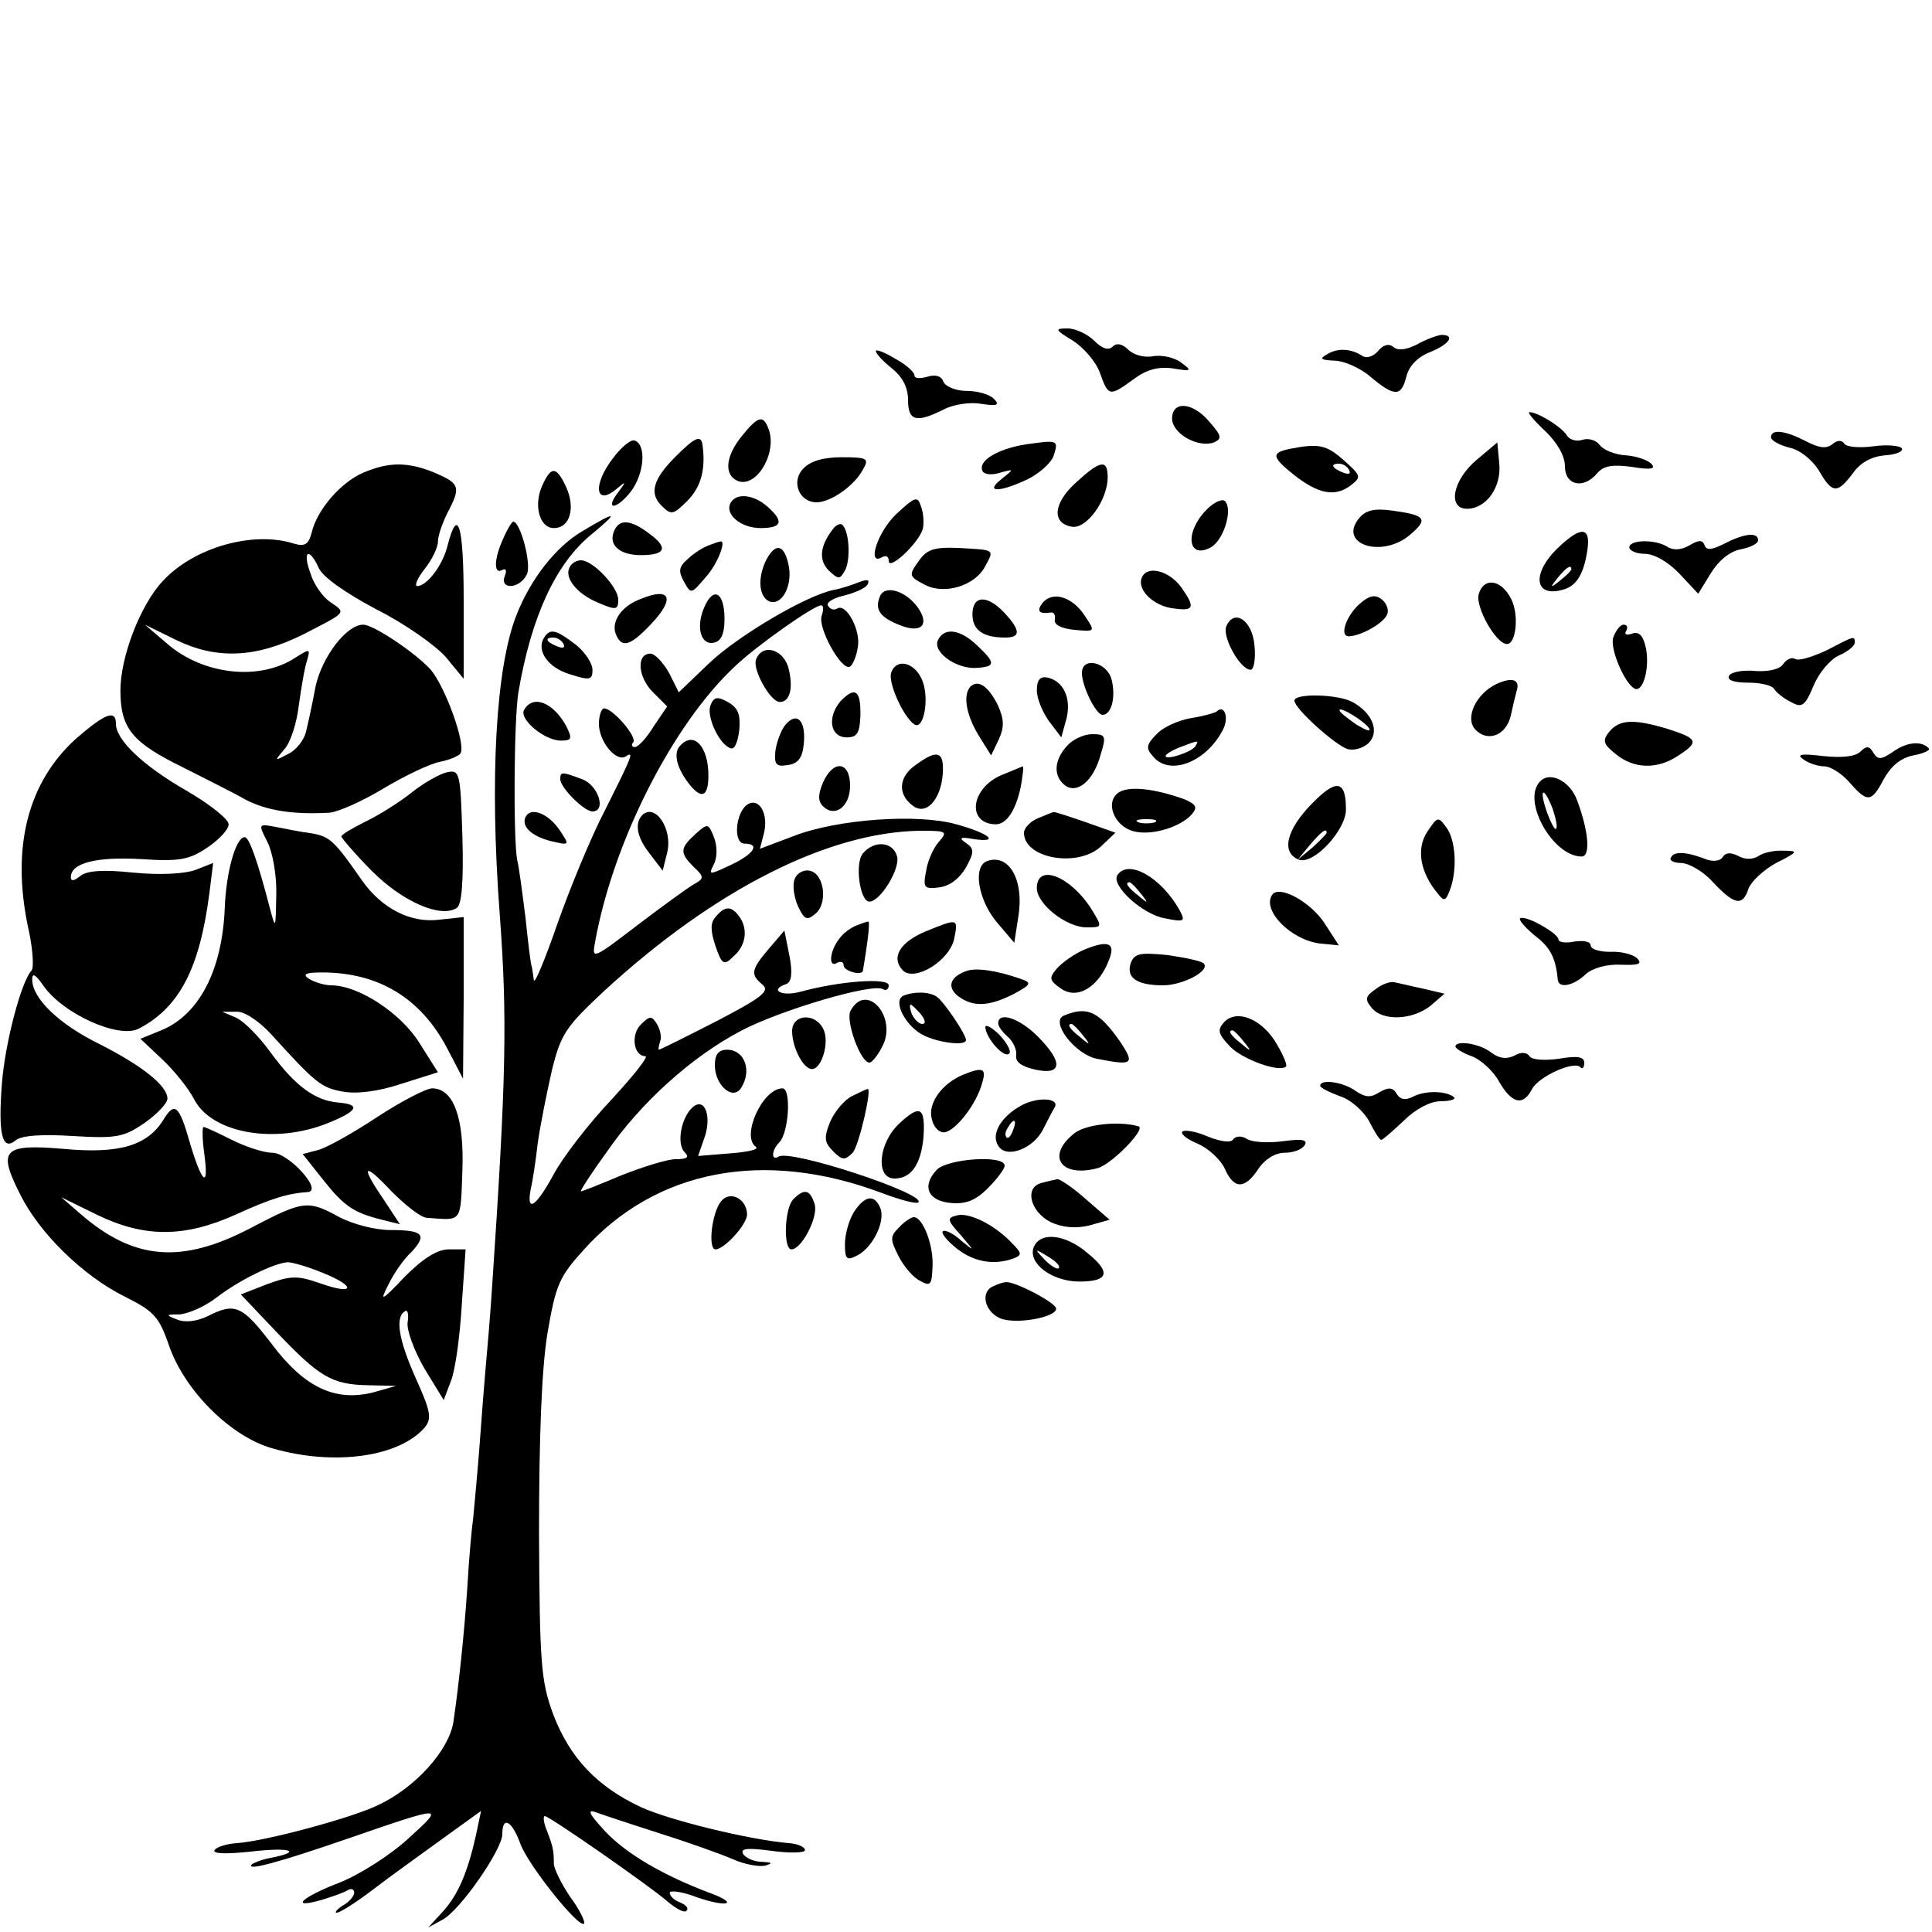
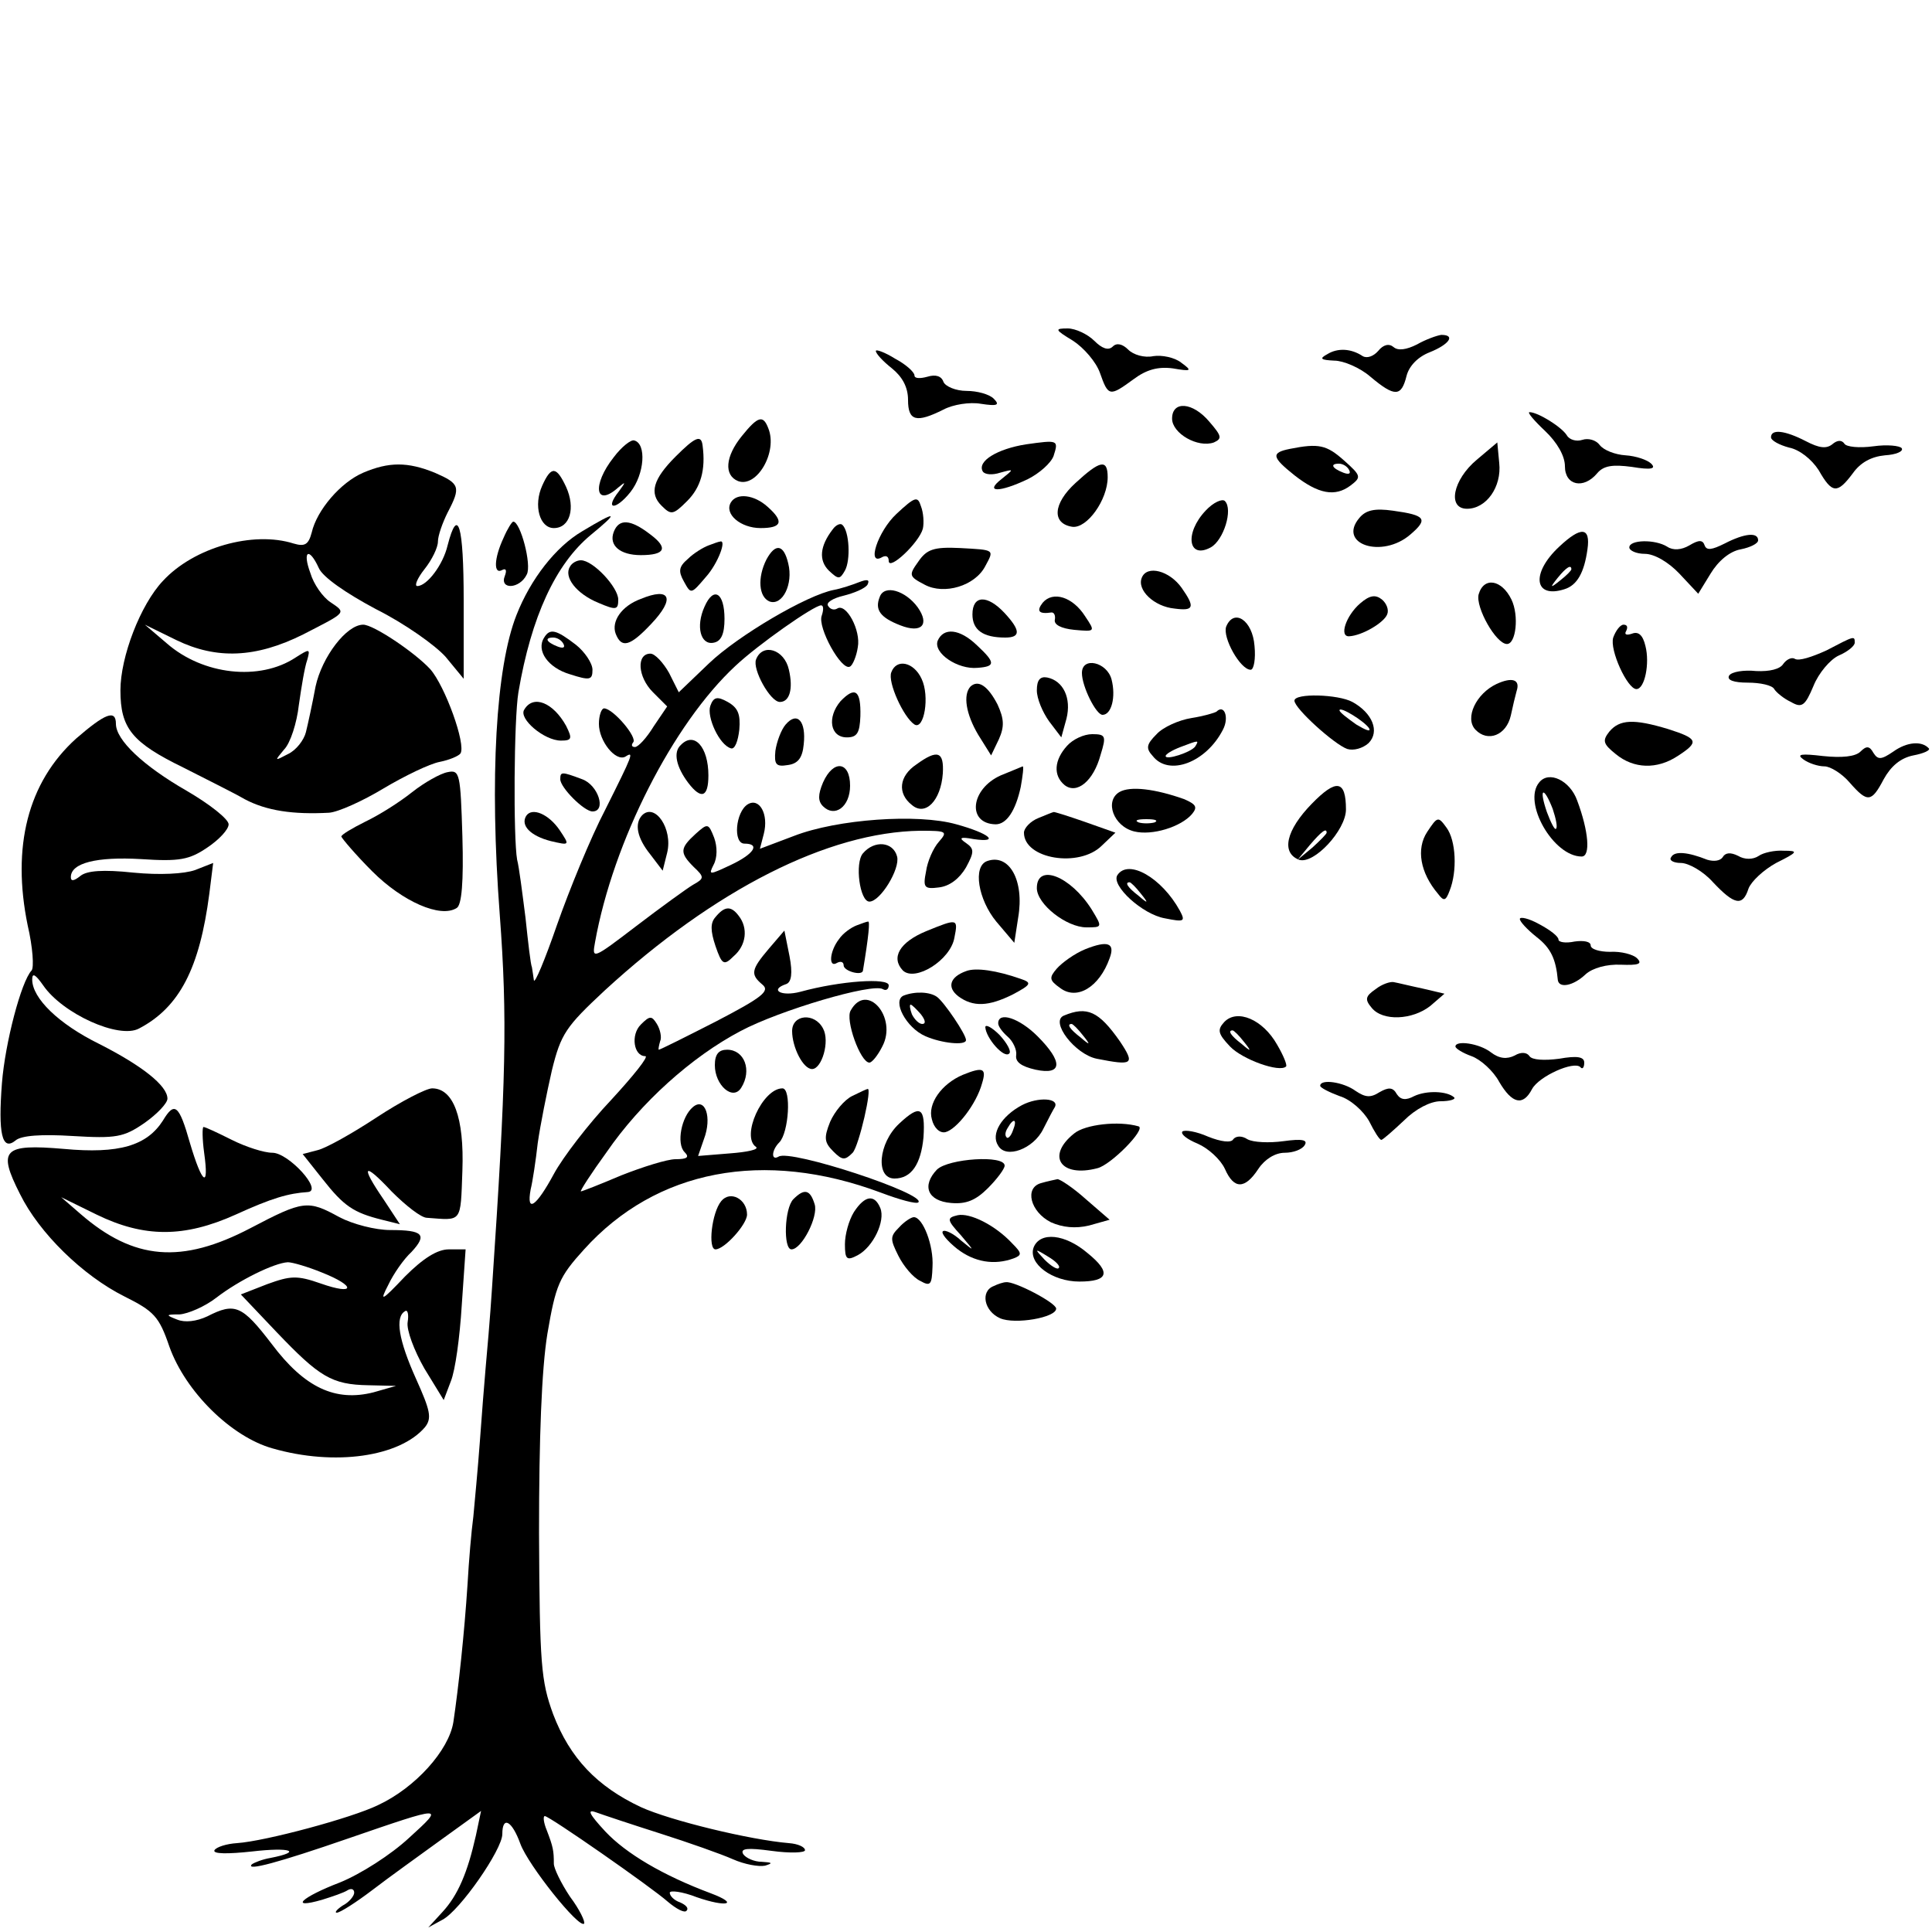
<svg xmlns="http://www.w3.org/2000/svg" version="1.0" width="300pt" height="300pt" viewBox="0 0 300 300" preserveAspectRatio="xMidYMid meet">
  <g transform="translate(0,300) scale(0.1,-0.1)" fill="#000000" stroke="none">
    <path d="M1666 2471 c17 -11 36 -33 42 -50 13 -37 15 -37 52 -10 20 15 38 20 61 17 29 -5 31 -4 13 9 -10 8 -30 12 -43 10 -14 -3 -31 2 -39 10 -9 9 -18 11 -24 5 -7 -7 -17 -3 -29 9 -10 10 -29 19 -41 19 -21 0 -20 -2 8 -19z" />
    <path d="M2200 2465 c-16 -8 -29 -10 -36 -4 -7 6 -16 4 -24 -6 -7 -8 -17 -12 -24 -8 -18 12 -39 13 -55 3 -13 -7 -10 -9 11 -10 14 0 40 -11 56 -25 38 -32 48 -31 56 1 4 16 18 30 36 37 30 12 41 27 18 27 -7 -1 -24 -7 -38 -15z" />
    <path d="M1360 2455 c0 -4 11 -16 25 -27 16 -13 25 -29 25 -49 0 -33 13 -36 55 -15 15 8 41 12 58 9 26 -4 30 -2 20 8 -7 7 -26 12 -42 12 -17 0 -33 7 -36 14 -3 9 -12 12 -25 8 -11 -3 -20 -3 -20 2 0 5 -13 17 -30 26 -16 10 -30 15 -30 12z" />
    <path d="M1820 2350 c0 -23 40 -46 65 -37 13 6 12 10 -7 32 -26 31 -58 33 -58 5z" />
    <path d="M2399 2331 c19 -18 31 -39 31 -55 0 -30 29 -36 50 -11 10 12 24 14 54 10 30 -5 38 -3 30 5 -6 6 -24 12 -40 13 -16 1 -34 8 -40 16 -6 8 -18 11 -27 8 -9 -3 -20 0 -24 7 -8 13 -45 36 -58 36 -4 0 7 -13 24 -29z" />
    <path d="M1152 2323 c-26 -32 -28 -61 -6 -70 29 -11 62 45 47 82 -8 21 -16 19 -41 -12z" />
    <path d="M2750 2321 c0 -5 13 -12 28 -16 16 -3 35 -18 46 -35 21 -37 29 -37 53 -5 12 17 29 26 50 28 17 1 29 6 26 11 -3 4 -23 6 -44 3 -22 -3 -42 -1 -45 4 -4 6 -11 6 -19 -1 -9 -7 -20 -6 -41 5 -33 17 -54 19 -54 6z" />
    <path d="M953 2290 c-34 -43 -29 -79 7 -47 12 10 12 9 1 -6 -23 -29 -5 -30 18 -1 22 28 25 75 6 80 -5 2 -20 -10 -32 -26z" />
    <path d="M1049 2291 c-35 -35 -41 -57 -22 -76 15 -15 18 -15 40 7 21 21 29 48 24 86 -2 18 -12 13 -42 -17z" />
    <path d="M1593 2310 c-44 -7 -76 -26 -67 -42 3 -5 15 -6 27 -2 22 6 22 6 2 -10 -27 -21 -3 -21 41 0 18 9 36 25 40 36 8 25 7 25 -43 18z" />
    <path d="M2003 2303 c-30 -6 -28 -13 7 -41 37 -29 63 -34 87 -16 17 13 17 15 -10 39 -27 24 -39 27 -84 18z m92 -33 c3 -6 -1 -7 -9 -4 -18 7 -21 14 -7 14 6 0 13 -4 16 -10z" />
    <path d="M2293 2286 c-37 -31 -46 -76 -15 -76 30 0 54 34 50 71 l-3 32 -32 -27z" />
-     <path d="M1247 2272 c-19 -20 -6 -52 21 -52 22 0 59 26 72 51 10 17 7 19 -33 19 -29 0 -49 -6 -60 -18z" />
    <path d="M564 2266 c-35 -15 -72 -58 -80 -93 -5 -19 -11 -22 -28 -17 -63 20 -155 -6 -203 -58 -35 -37 -66 -118 -66 -170 0 -59 18 -81 98 -120 33 -17 76 -38 95 -49 34 -18 75 -24 131 -21 14 1 52 18 85 38 32 19 71 38 87 41 15 3 29 9 32 13 9 14 -24 105 -47 131 -24 26 -88 69 -104 69 -26 0 -64 -50 -74 -96 -5 -27 -12 -59 -15 -71 -3 -12 -15 -28 -28 -34 -21 -11 -21 -11 -6 7 10 10 20 42 23 69 4 28 9 59 13 70 5 18 4 18 -18 4 -56 -37 -144 -27 -200 22 l-34 29 49 -24 c62 -30 123 -28 197 9 68 35 67 33 42 50 -12 8 -26 28 -31 45 -13 35 -2 41 13 8 6 -14 42 -39 89 -64 44 -22 92 -56 108 -74 l28 -34 0 122 c0 117 -9 147 -25 85 -7 -30 -32 -63 -47 -63 -5 0 0 12 11 26 12 15 21 34 21 43 0 9 7 29 15 45 21 40 19 45 -20 62 -42 17 -71 17 -111 0z" />
    <path d="M1670 2250 c-35 -32 -37 -63 -5 -68 23 -3 55 42 55 77 0 29 -12 26 -50 -9z" />
    <path d="M842 2246 c-14 -31 -4 -66 18 -66 25 0 34 31 19 64 -15 32 -23 33 -37 2z" />
    <path d="M1135 2220 c-11 -18 15 -40 46 -40 33 0 37 10 11 33 -21 19 -48 22 -57 7z" />
    <path d="M1392 2202 c-29 -27 -47 -82 -22 -67 6 3 10 1 10 -6 0 -16 47 28 53 50 2 9 1 25 -3 35 -5 16 -9 15 -38 -12z" />
    <path d="M1872 2207 c-33 -35 -27 -76 8 -57 20 11 35 59 22 72 -4 4 -18 -2 -30 -15z" />
    <path d="M2111 2196 c-35 -41 35 -64 79 -26 28 24 24 30 -27 37 -28 4 -42 1 -52 -11z" />
    <path d="M904 2175 c-41 -24 -80 -74 -102 -130 -32 -81 -42 -253 -26 -465 12 -161 10 -255 -12 -580 -3 -47 -8 -103 -10 -125 -2 -22 -6 -74 -9 -115 -3 -41 -8 -93 -10 -115 -3 -22 -7 -69 -9 -105 -5 -77 -14 -160 -22 -214 -7 -44 -59 -102 -117 -129 -41 -20 -175 -56 -219 -59 -16 -1 -32 -6 -35 -11 -3 -6 21 -6 58 -2 60 7 80 0 29 -10 -12 -2 -25 -7 -29 -10 -10 -11 42 3 149 40 151 52 151 52 95 1 -28 -26 -75 -56 -107 -69 -60 -23 -80 -42 -28 -27 16 5 34 11 40 15 5 3 10 2 10 -4 0 -5 -8 -15 -18 -20 -9 -6 -13 -11 -9 -11 5 0 30 16 55 35 26 20 75 55 108 79 l61 44 -8 -38 c-13 -58 -28 -93 -52 -119 l-22 -24 22 12 c27 14 93 109 93 133 0 29 15 21 28 -15 12 -33 91 -132 99 -124 2 3 -7 22 -22 42 -14 21 -25 44 -25 51 0 20 -1 26 -11 52 -5 12 -6 22 -3 22 7 0 165 -110 191 -133 13 -11 26 -18 29 -14 4 4 -1 9 -10 13 -9 3 -16 10 -16 15 0 4 19 2 42 -7 46 -16 67 -11 22 6 -75 28 -132 62 -164 96 -25 27 -29 35 -15 30 11 -4 56 -19 100 -33 44 -14 95 -32 113 -40 18 -8 40 -12 50 -10 13 4 11 5 -5 6 -12 0 -25 6 -29 12 -5 9 7 10 44 5 29 -4 52 -3 52 1 0 5 -11 10 -25 11 -60 5 -184 35 -230 56 -68 32 -110 76 -136 144 -19 52 -21 77 -22 282 0 147 4 254 13 309 13 76 18 88 57 131 112 124 279 156 461 88 29 -11 55 -18 58 -15 13 13 -199 83 -217 71 -12 -7 -11 10 1 22 15 15 19 84 5 84 -31 0 -65 -75 -41 -91 5 -4 -14 -8 -41 -10 l-49 -4 9 26 c13 34 2 66 -17 50 -18 -15 -26 -57 -13 -70 8 -8 4 -11 -14 -11 -13 0 -51 -12 -84 -25 -33 -14 -61 -25 -63 -25 -2 0 16 28 40 61 53 77 132 148 208 188 60 32 205 75 221 65 5 -3 9 0 9 6 0 12 -75 7 -137 -10 -30 -8 -49 3 -22 12 8 3 10 17 5 43 l-8 40 -24 -28 c-28 -33 -29 -40 -10 -56 12 -10 -1 -20 -72 -57 -47 -24 -87 -44 -89 -44 -1 0 0 6 2 13 3 6 0 19 -5 27 -8 13 -11 13 -25 -1 -16 -16 -11 -49 7 -49 6 0 -18 -30 -53 -68 -35 -37 -75 -89 -89 -115 -27 -50 -43 -62 -36 -24 3 12 8 45 11 72 4 28 14 78 22 113 14 57 22 68 82 124 171 157 347 246 490 248 41 0 43 -1 29 -17 -9 -10 -18 -31 -20 -46 -5 -25 -3 -28 20 -25 17 2 32 14 42 31 13 24 13 29 0 38 -12 8 -9 10 12 6 42 -6 24 9 -27 23 -60 17 -185 8 -252 -18 l-53 -20 6 23 c8 31 -7 57 -25 46 -19 -12 -23 -61 -5 -61 25 0 15 -16 -21 -33 -34 -16 -35 -16 -27 0 6 11 6 28 1 42 -9 23 -10 23 -29 6 -24 -22 -25 -29 -3 -51 17 -16 17 -18 -1 -28 -10 -6 -50 -35 -88 -64 -68 -52 -69 -52 -64 -25 28 156 121 339 218 429 35 33 122 94 133 94 4 0 4 -7 1 -16 -7 -18 31 -87 44 -79 4 2 10 16 12 30 5 26 -18 69 -32 60 -5 -3 -11 -1 -14 4 -4 5 7 12 24 16 16 4 33 11 37 17 4 8 0 9 -13 4 -10 -4 -28 -10 -39 -12 -42 -8 -149 -71 -194 -114 l-47 -45 -15 30 c-9 16 -22 30 -29 30 -22 0 -20 -36 4 -60 l22 -22 -21 -31 c-11 -18 -24 -32 -29 -32 -5 0 -6 3 -3 7 8 7 -31 53 -45 53 -4 0 -8 -11 -8 -24 0 -27 26 -59 41 -51 14 9 12 4 -31 -82 -23 -44 -56 -125 -75 -179 -19 -55 -35 -93 -36 -86 -1 6 -2 15 -3 20 -2 4 -6 39 -10 77 -5 39 -10 79 -13 90 -6 34 -5 218 2 260 20 118 58 199 112 244 45 37 42 39 -13 6z" />
    <path d="M782 2165 c-15 -32 -16 -58 -2 -50 6 3 7 -1 4 -9 -9 -22 23 -21 34 2 8 15 -10 82 -21 82 -2 0 -9 -11 -15 -25z" />
    <path d="M953 2174 c-8 -21 10 -36 42 -36 38 0 43 11 15 32 -31 24 -49 25 -57 4z" />
    <path d="M1293 2178 c-20 -26 -22 -48 -6 -64 15 -14 17 -14 25 0 9 16 7 61 -4 71 -3 3 -10 0 -15 -7z" />
    <path d="M2421 2151 c-44 -41 -39 -81 8 -66 20 6 31 26 36 62 5 35 -10 36 -44 4z m19 -35 c0 -2 -8 -10 -17 -17 -16 -13 -17 -12 -4 4 13 16 21 21 21 13z" />
    <path d="M2678 2156 c-20 -10 -28 -11 -31 -3 -3 9 -9 9 -24 0 -12 -7 -25 -8 -34 -2 -19 12 -59 11 -59 -1 0 -5 11 -10 24 -10 15 0 37 -13 54 -31 l29 -31 19 31 c12 20 30 35 47 38 15 3 27 9 27 14 0 13 -21 11 -52 -5z" />
    <path d="M1100 2153 c-8 -3 -23 -12 -32 -21 -14 -12 -15 -19 -6 -35 11 -20 11 -20 34 7 19 21 33 59 22 55 -2 0 -10 -3 -18 -6z" />
    <path d="M1190 2131 c-14 -28 -12 -58 5 -65 20 -7 37 27 29 59 -7 30 -20 32 -34 6z" />
    <path d="M1426 2128 c-15 -21 -15 -23 10 -36 30 -16 78 -2 94 29 14 26 15 25 -39 28 -41 2 -52 -2 -65 -21z" />
    <path d="M885 2120 c-10 -16 10 -42 44 -56 28 -12 31 -11 31 5 0 19 -39 61 -58 61 -6 0 -14 -4 -17 -10z" />
    <path d="M1773 2103 c-8 -19 19 -45 51 -48 30 -4 32 2 11 32 -19 27 -54 36 -62 16z" />
    <path d="M2296 2077 c-5 -20 27 -77 44 -77 14 0 19 44 7 69 -15 31 -43 36 -51 8z" />
    <path d="M1366 2073 c-8 -20 1 -32 32 -44 33 -13 46 1 27 28 -19 26 -52 36 -59 16z" />
    <path d="M995 2070 c-30 -11 -46 -35 -39 -54 9 -23 22 -20 55 15 38 40 30 58 -16 39z" />
    <path d="M1094 2058 c-14 -31 -6 -60 14 -56 12 2 17 14 17 37 0 41 -17 51 -31 19z" />
    <path d="M1619 2064 c-10 -13 -6 -18 14 -15 4 0 6 -5 5 -11 -2 -8 10 -14 30 -16 33 -3 33 -3 17 21 -19 30 -50 40 -66 21z" />
    <path d="M2112 2063 c-22 -19 -33 -52 -17 -51 20 1 54 21 59 34 3 7 -1 17 -8 23 -10 8 -19 7 -34 -6z" />
    <path d="M1510 2046 c0 -24 16 -36 51 -36 24 0 24 11 -1 38 -27 29 -50 28 -50 -2z" />
    <path d="M1904 2027 c-6 -17 22 -67 38 -67 5 0 8 17 6 37 -3 40 -32 59 -44 30z" />
    <path d="M2505 2010 c-6 -19 22 -80 36 -80 13 0 21 40 14 67 -4 17 -11 23 -21 19 -9 -3 -12 -1 -9 4 3 6 2 10 -4 10 -5 0 -12 -9 -16 -20z" />
    <path d="M845 2010 c-13 -20 6 -47 40 -57 31 -10 35 -9 35 7 0 10 -12 28 -26 39 -30 23 -40 26 -49 11z m30 -10 c3 -6 -1 -7 -9 -4 -18 7 -21 14 -7 14 6 0 13 -4 16 -10z" />
    <path d="M1456 2005 c-7 -19 31 -45 62 -42 28 2 28 8 -1 35 -27 26 -52 28 -61 7z" />
    <path d="M2836 1990 c-22 -10 -43 -17 -49 -13 -5 3 -13 -1 -18 -8 -5 -8 -21 -12 -42 -11 -19 2 -38 -1 -42 -7 -4 -7 7 -11 29 -11 19 0 38 -4 41 -10 3 -5 15 -15 26 -20 17 -10 22 -6 35 25 8 20 26 41 39 47 14 6 25 15 25 20 0 11 0 11 -44 -12z" />
    <path d="M1174 1976 c-6 -15 22 -66 37 -66 15 0 21 20 14 50 -7 32 -41 42 -51 16z" />
    <path d="M1384 1956 c-6 -15 19 -70 36 -81 15 -9 24 44 11 71 -12 26 -39 32 -47 10z" />
    <path d="M1680 1955 c0 -21 22 -65 32 -65 14 0 21 28 14 55 -7 27 -46 36 -46 10z" />
    <path d="M1610 1928 c0 -13 9 -34 19 -48 l19 -25 8 29 c8 32 -5 59 -30 64 -11 2 -16 -4 -16 -20z" />
    <path d="M2324 1938 c-32 -15 -50 -53 -33 -71 19 -20 48 -9 55 22 3 14 7 31 9 38 6 18 -7 22 -31 11z" />
    <path d="M1507 1934 c-12 -13 -7 -43 12 -75 l20 -32 12 25 c9 20 8 32 -2 54 -15 29 -30 39 -42 28z" />
    <path d="M1305 1911 c-21 -25 -16 -56 10 -56 16 0 20 7 21 33 1 40 -8 47 -31 23z" />
    <path d="M1103 1904 c-6 -17 14 -61 32 -66 6 -2 11 11 13 29 2 24 -2 34 -18 43 -16 9 -22 8 -27 -6z" />
    <path d="M2010 1912 c0 -12 62 -68 82 -75 10 -3 24 1 33 9 18 18 6 47 -25 64 -22 12 -90 14 -90 2z m116 -43 c3 -6 -5 -3 -20 6 -14 10 -26 19 -26 22 0 7 39 -17 46 -28z" />
    <path d="M814 1898 c-9 -14 31 -48 57 -48 17 0 18 3 8 23 -20 36 -51 49 -65 25z" />
    <path d="M1889 1895 c-3 -2 -20 -7 -39 -10 -19 -3 -44 -14 -54 -25 -16 -16 -17 -22 -6 -34 25 -32 83 -10 109 41 10 19 2 40 -10 28z m-33 -54 c-6 -9 -46 -22 -46 -15 0 3 10 9 23 14 29 11 29 11 23 1z" />
    <path d="M118 1853 c-75 -68 -100 -168 -75 -290 8 -34 10 -66 6 -70 -16 -17 -41 -112 -46 -175 -6 -78 0 -106 21 -89 9 8 41 10 89 7 67 -4 79 -2 111 20 20 14 36 31 36 38 0 20 -39 51 -106 85 -63 31 -104 71 -104 100 0 11 5 8 17 -9 30 -44 118 -84 149 -67 63 33 94 94 109 209 l6 48 -28 -11 c-17 -6 -55 -8 -96 -4 -47 5 -72 3 -82 -5 -10 -8 -15 -9 -15 -2 0 22 40 32 109 28 60 -4 75 -1 103 18 18 12 33 28 33 36 0 8 -29 31 -65 52 -68 39 -110 79 -110 104 0 23 -17 16 -62 -23z" />
    <path d="M1220 1875 c-7 -8 -14 -27 -16 -41 -2 -21 1 -25 19 -22 16 2 23 11 25 32 4 36 -10 52 -28 31z" />
    <path d="M2499 1864 c-11 -14 -10 -19 10 -35 28 -23 64 -24 96 -3 34 22 32 27 -15 42 -53 16 -75 15 -91 -4z" />
    <path d="M1657 1842 c-20 -22 -22 -46 -4 -61 19 -15 45 6 56 47 9 29 8 32 -13 32 -13 0 -30 -8 -39 -18z" />
    <path d="M1057 1843 c-12 -11 -7 -34 12 -59 20 -26 31 -22 31 12 0 44 -22 69 -43 47z" />
    <path d="M2940 1833 c-19 -13 -24 -13 -31 -2 -6 11 -11 11 -20 2 -8 -8 -29 -10 -58 -7 -34 4 -42 3 -31 -5 8 -6 23 -11 33 -11 9 0 27 -11 39 -25 28 -32 34 -31 53 5 11 20 26 33 46 37 16 3 27 8 24 11 -11 12 -34 10 -55 -5z" />
    <path d="M1423 1813 c-27 -18 -30 -45 -7 -63 21 -18 45 7 48 49 2 34 -8 38 -41 14z" />
    <path d="M695 1801 c-11 -2 -36 -16 -55 -31 -20 -16 -52 -36 -73 -46 -20 -10 -37 -20 -37 -23 1 -3 22 -28 48 -54 47 -47 106 -73 131 -57 8 4 11 41 9 111 -3 98 -4 104 -23 100z" />
    <path d="M1278 1785 c-8 -19 -8 -29 0 -37 18 -18 42 -1 42 32 0 38 -26 41 -42 5z" />
    <path d="M1554 1796 c-47 -21 -53 -75 -8 -76 17 0 31 21 39 58 3 17 5 32 3 32 -2 -1 -17 -7 -34 -14z" />
    <path d="M870 1790 c0 -13 37 -50 50 -50 22 0 9 41 -16 50 -32 12 -34 12 -34 0z" />
    <path d="M2390 1785 c-26 -31 22 -115 66 -115 14 0 11 39 -7 87 -11 31 -44 47 -59 28z m21 -41 c5 -15 8 -29 5 -31 -2 -2 -8 10 -14 26 -13 38 -5 41 9 5z" />
    <path d="M2037 1752 c-40 -41 -48 -76 -20 -87 23 -8 73 46 73 78 0 46 -15 48 -53 9z m23 -45 c0 -2 -10 -12 -22 -23 l-23 -19 19 23 c18 21 26 27 26 19z" />
    <path d="M1738 1770 c-23 -14 -9 -53 23 -61 28 -7 73 7 90 27 9 11 6 15 -12 23 -45 16 -84 21 -101 11z m55 -47 c-7 -2 -19 -2 -25 0 -7 3 -2 5 12 5 14 0 19 -2 13 -5z" />
    <path d="M817 1733 c-9 -15 7 -31 38 -39 30 -7 30 -7 14 17 -17 25 -43 36 -52 22z" />
    <path d="M997 1734 c-12 -13 -8 -35 13 -61 l19 -25 7 28 c9 37 -19 78 -39 58z" />
    <path d="M1613 1730 c-13 -5 -23 -16 -23 -23 0 -41 86 -55 121 -20 l21 20 -48 17 c-26 9 -48 16 -48 15 -1 0 -11 -4 -23 -9z" />
    <path d="M2216 1708 c-17 -26 -11 -63 17 -96 9 -12 12 -11 18 5 12 30 10 78 -5 98 -13 18 -14 17 -30 -7z" />
-     <path d="M415 1693 c8 -15 15 -52 14 -83 -1 -53 -1 -54 -10 -20 -19 73 -32 110 -39 110 -14 0 -29 -55 -31 -110 -4 -97 -40 -166 -99 -190 l-32 -13 34 -32 c18 -17 41 -45 50 -63 28 -52 125 -69 207 -36 47 19 52 29 16 32 -36 3 -67 26 -105 78 -18 25 -42 49 -54 54 l-21 9 22 0 c12 1 35 -14 55 -36 68 -75 77 -82 110 -88 22 -4 55 0 91 12 l57 18 -29 46 c-29 46 -94 89 -137 89 -10 0 -26 5 -34 10 -11 7 -6 10 20 10 88 0 154 -40 195 -119 l24 -46 1 125 0 126 -37 -4 c-45 -6 -90 17 -121 61 -43 62 -50 68 -78 73 -16 2 -41 7 -56 10 -27 5 -27 5 -13 -23z" />
    <path d="M1340 1675 c-13 -15 -5 -75 10 -75 17 0 48 51 43 70 -6 23 -35 26 -53 5z" />
    <path d="M2595 1669 c-4 -5 4 -9 15 -9 12 0 35 -13 50 -30 33 -35 46 -38 55 -10 4 11 23 29 43 40 34 17 35 19 12 19 -14 1 -32 -3 -39 -8 -9 -6 -22 -6 -32 0 -12 6 -20 5 -24 -2 -4 -6 -14 -7 -24 -4 -30 12 -51 14 -56 4z" />
    <path d="M1533 1663 c-23 -8 -14 -60 14 -94 l28 -33 6 39 c10 58 -14 100 -48 88z" />
-     <path d="M1234 1635 c-4 -9 -1 -28 5 -42 10 -21 14 -23 27 -12 20 16 14 63 -9 67 -9 2 -20 -4 -23 -13z" />
    <path d="M1735 1641 c-10 -16 39 -61 74 -67 30 -6 32 -5 23 12 -28 51 -80 81 -97 55z m36 -28 c13 -16 12 -17 -3 -4 -17 13 -22 21 -14 21 2 0 10 -8 17 -17z" />
    <path d="M1610 1621 c0 -25 46 -61 77 -61 25 0 25 0 8 28 -33 52 -85 72 -85 33z" />
-     <path d="M1975 1610 c-15 -24 29 -69 74 -75 l30 -3 -22 34 c-22 34 -72 61 -82 44z" />
    <path d="M1111 1576 c-8 -9 -8 -21 0 -45 10 -29 13 -31 28 -16 20 17 23 44 8 63 -12 16 -22 15 -36 -2z" />
    <path d="M2360 1573 c0 -4 11 -16 26 -28 22 -17 30 -34 33 -67 2 -13 24 -9 43 9 11 10 33 16 55 15 27 -1 34 1 25 10 -6 6 -25 11 -42 10 -16 0 -30 4 -30 10 0 6 -11 8 -25 6 -14 -3 -25 -1 -25 3 0 5 -13 15 -30 24 -16 9 -30 12 -30 8z" />
    <path d="M1330 1563 c-8 -3 -21 -12 -27 -21 -15 -19 -17 -46 -3 -37 6 3 10 1 10 -4 0 -9 29 -17 30 -8 9 54 11 77 8 76 -2 0 -10 -3 -18 -6z" />
    <path d="M1438 1554 c-41 -17 -55 -41 -36 -61 19 -18 74 16 80 51 6 30 5 30 -44 10z" />
    <path d="M1685 1526 c-17 -7 -36 -21 -44 -30 -12 -14 -12 -18 5 -30 26 -20 61 1 77 46 9 24 -3 28 -38 14z" />
-     <path d="M1756 1505 c-8 -23 9 -35 50 -35 31 0 74 23 63 34 -4 4 -29 9 -56 13 -42 4 -51 3 -57 -12z" />
    <path d="M1500 1492 c-25 -9 -30 -25 -12 -39 23 -17 47 -16 85 3 28 15 30 18 12 24 -37 13 -70 18 -85 12z" />
    <path d="M2136 1464 c-16 -11 -17 -16 -6 -29 17 -21 63 -19 91 3 l22 19 -34 8 c-19 4 -39 9 -45 10 -5 1 -18 -3 -28 -11z" />
    <path d="M1403 1454 c-18 -8 4 -50 34 -63 25 -11 63 -15 63 -6 0 9 -34 59 -45 67 -11 8 -34 9 -52 2z m27 -29 c7 -9 8 -15 2 -15 -5 0 -12 7 -16 15 -3 8 -4 15 -2 15 2 0 9 -7 16 -15z" />
    <path d="M1321 1431 c-9 -14 15 -81 29 -81 4 0 13 11 20 25 24 45 -24 101 -49 56z" />
    <path d="M1652 1423 c-22 -9 17 -60 51 -67 56 -11 60 -9 36 27 -33 47 -51 55 -87 40z m29 -30 c13 -16 12 -17 -3 -4 -17 13 -22 21 -14 21 2 0 10 -8 17 -17z" />
    <path d="M1901 1413 c-11 -12 -10 -18 9 -38 19 -20 77 -41 87 -31 2 2 -4 17 -14 34 -22 39 -62 56 -82 35z m30 -30 c13 -16 12 -17 -3 -4 -17 13 -22 21 -14 21 2 0 10 -8 17 -17z" />
    <path d="M1230 1399 c0 -25 17 -59 31 -59 15 0 28 43 17 63 -13 25 -48 22 -48 -4z" />
    <path d="M1550 1411 c0 -5 7 -14 15 -21 8 -7 14 -20 13 -28 -2 -11 8 -18 30 -23 42 -9 43 12 3 52 -28 28 -61 39 -61 20z" />
    <path d="M1530 1405 c1 -17 29 -49 37 -41 4 3 -3 16 -15 29 -12 12 -22 17 -22 12z" />
    <path d="M2260 1375 c0 -3 11 -10 25 -15 14 -5 34 -23 43 -40 20 -34 37 -38 51 -11 11 20 65 44 75 34 3 -4 6 -1 6 7 0 9 -11 11 -39 6 -23 -3 -42 -2 -46 4 -4 6 -13 7 -23 1 -12 -6 -24 -5 -37 5 -18 14 -55 19 -55 9z" />
    <path d="M1110 1346 c0 -31 28 -56 41 -35 17 27 5 59 -22 59 -13 0 -19 -7 -19 -24z" />
    <path d="M1495 1331 c-33 -14 -55 -45 -48 -69 3 -13 12 -22 21 -20 17 4 48 43 57 76 7 23 2 26 -30 13z" />
    <path d="M2050 1314 c0 -3 14 -10 30 -16 17 -5 37 -23 46 -39 8 -16 16 -29 19 -29 2 0 18 14 35 30 18 18 41 30 57 30 14 0 24 3 21 6 -11 10 -43 11 -62 2 -13 -7 -21 -6 -27 3 -6 11 -13 11 -27 3 -14 -9 -22 -8 -37 2 -19 14 -55 19 -55 8z" />
    <path d="M585 1265 c-38 -25 -79 -48 -92 -51 l-23 -6 31 -39 c33 -42 48 -52 92 -63 l28 -7 -25 38 c-37 54 -32 60 12 13 22 -22 46 -41 55 -41 55 -4 52 -9 55 73 3 83 -14 128 -47 128 -9 0 -48 -20 -86 -45z" />
    <path d="M1323 1298 c-12 -6 -27 -24 -34 -40 -10 -25 -9 -32 5 -46 14 -14 18 -14 30 -2 10 11 31 103 23 99 -1 0 -12 -5 -24 -11z" />
    <path d="M1587 1284 c-32 -17 -49 -45 -37 -63 12 -21 55 -5 70 26 8 16 16 31 18 34 7 14 -26 16 -51 3z m-14 -39 c-3 -9 -8 -14 -10 -11 -3 3 -2 9 2 15 9 16 15 13 8 -4z" />
    <path d="M253 1260 c-25 -39 -68 -52 -154 -44 -94 8 -103 -1 -68 -70 30 -61 98 -127 162 -159 46 -23 54 -31 70 -78 25 -70 96 -140 160 -158 97 -28 198 -13 237 33 11 14 8 26 -14 75 -27 60 -33 96 -17 105 4 3 6 -5 4 -17 -2 -12 10 -44 26 -72 l30 -49 11 29 c7 17 14 69 17 118 l6 87 -26 0 c-18 0 -40 -14 -68 -42 -37 -39 -40 -40 -26 -13 8 17 24 40 36 51 25 27 18 34 -33 34 -23 0 -58 9 -79 20 -49 27 -56 26 -138 -17 -107 -56 -181 -50 -264 22 l-30 26 55 -27 c74 -36 136 -36 216 0 57 26 82 33 112 35 24 2 -30 61 -55 61 -13 0 -41 9 -63 20 -22 11 -41 20 -44 20 -2 0 -2 -18 1 -40 8 -57 -3 -49 -22 15 -17 60 -24 65 -42 35z m247 -236 c53 -21 52 -36 -2 -17 -37 13 -47 12 -83 -1 l-41 -16 56 -59 c66 -69 85 -81 142 -82 l43 -1 -35 -10 c-59 -15 -107 7 -158 75 -46 60 -57 65 -100 43 -17 -8 -35 -10 -47 -5 -18 7 -18 8 4 8 13 1 39 12 57 26 35 27 90 54 111 55 7 0 31 -7 53 -16z" />
    <path d="M1396 1255 c-32 -30 -37 -85 -7 -85 26 0 41 22 45 64 3 47 -5 52 -38 21z" />
    <path d="M1668 1240 c-44 -35 -21 -69 36 -54 21 5 76 61 64 65 -31 9 -83 3 -100 -11z" />
    <path d="M1836 1243 c-3 -4 7 -12 24 -19 16 -7 35 -24 42 -39 14 -32 31 -32 52 0 10 15 26 25 41 25 13 0 27 5 31 12 5 8 -4 10 -33 6 -22 -3 -47 -2 -56 3 -9 6 -18 5 -22 0 -3 -6 -19 -4 -39 4 -18 8 -36 11 -40 8z" />
    <path d="M1455 1184 c-24 -25 -15 -49 22 -52 23 -2 38 4 57 23 14 14 26 30 26 35 0 17 -87 11 -105 -6z" />
    <path d="M1617 1163 c-27 -7 -17 -45 15 -61 18 -8 38 -10 59 -5 l32 9 -37 32 c-20 18 -40 31 -44 31 -4 -1 -15 -3 -25 -6z" />
    <path d="M1120 1135 c-15 -18 -21 -75 -9 -75 14 0 49 39 49 54 0 24 -26 38 -40 21z" />
    <path d="M1232 1138 c-14 -14 -16 -78 -3 -78 16 0 42 51 36 70 -7 23 -16 25 -33 8z" />
    <path d="M1326 1118 c-8 -13 -14 -35 -14 -50 0 -24 3 -26 20 -17 24 13 43 53 35 73 -9 22 -24 20 -41 -6z" />
    <path d="M1487 1113 c-17 -4 -17 -7 5 -31 22 -26 22 -26 0 -8 -12 11 -25 17 -28 14 -3 -3 7 -15 22 -27 27 -21 58 -26 88 -15 13 5 13 8 -2 23 -27 29 -66 48 -85 44z" />
    <path d="M1396 1094 c-14 -14 -14 -18 -1 -44 8 -16 23 -34 34 -39 16 -9 18 -6 19 22 2 33 -15 77 -29 77 -4 0 -15 -7 -23 -16z" />
    <path d="M1605 1063 c-9 -25 29 -53 71 -53 45 0 50 14 13 44 -35 30 -74 34 -84 9z m39 -32 c-2 -3 -12 3 -22 13 -16 17 -16 18 5 5 12 -7 20 -15 17 -18z" />
    <path d="M1543 1003 c-21 -8 -15 -39 10 -50 23 -10 87 1 87 15 0 9 -65 43 -78 41 -4 0 -13 -3 -19 -6z" />
  </g>
</svg>